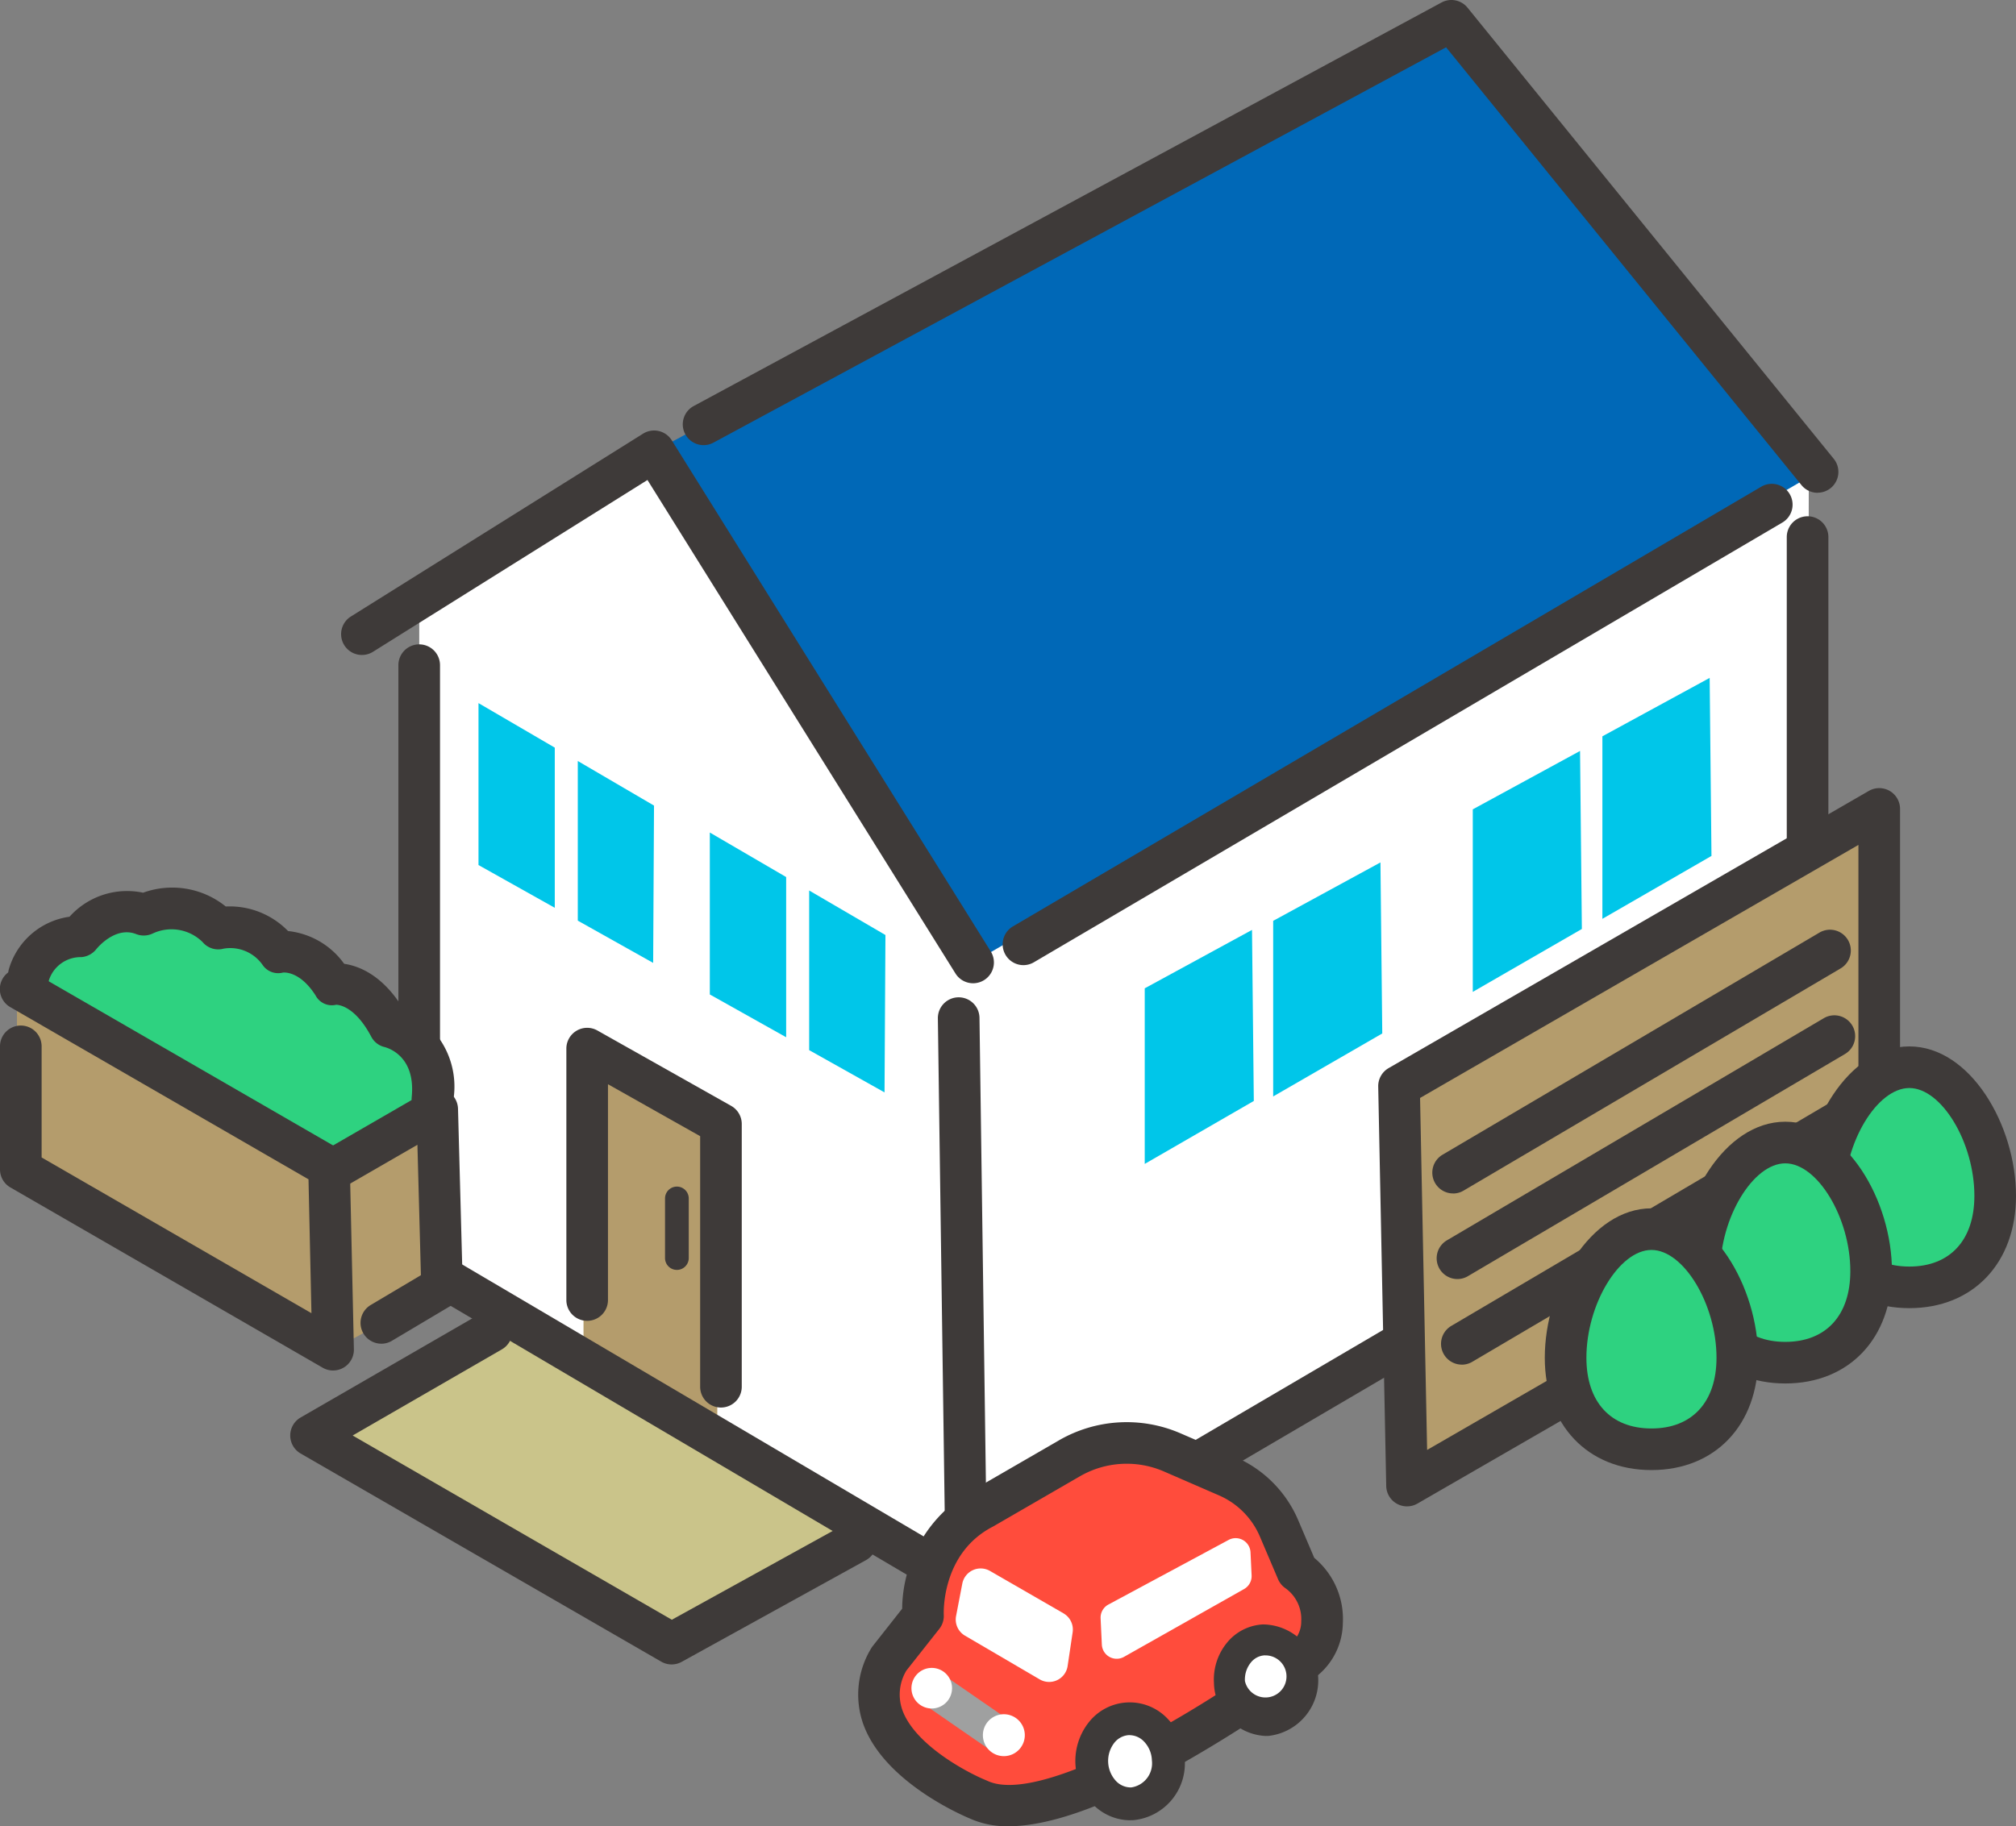
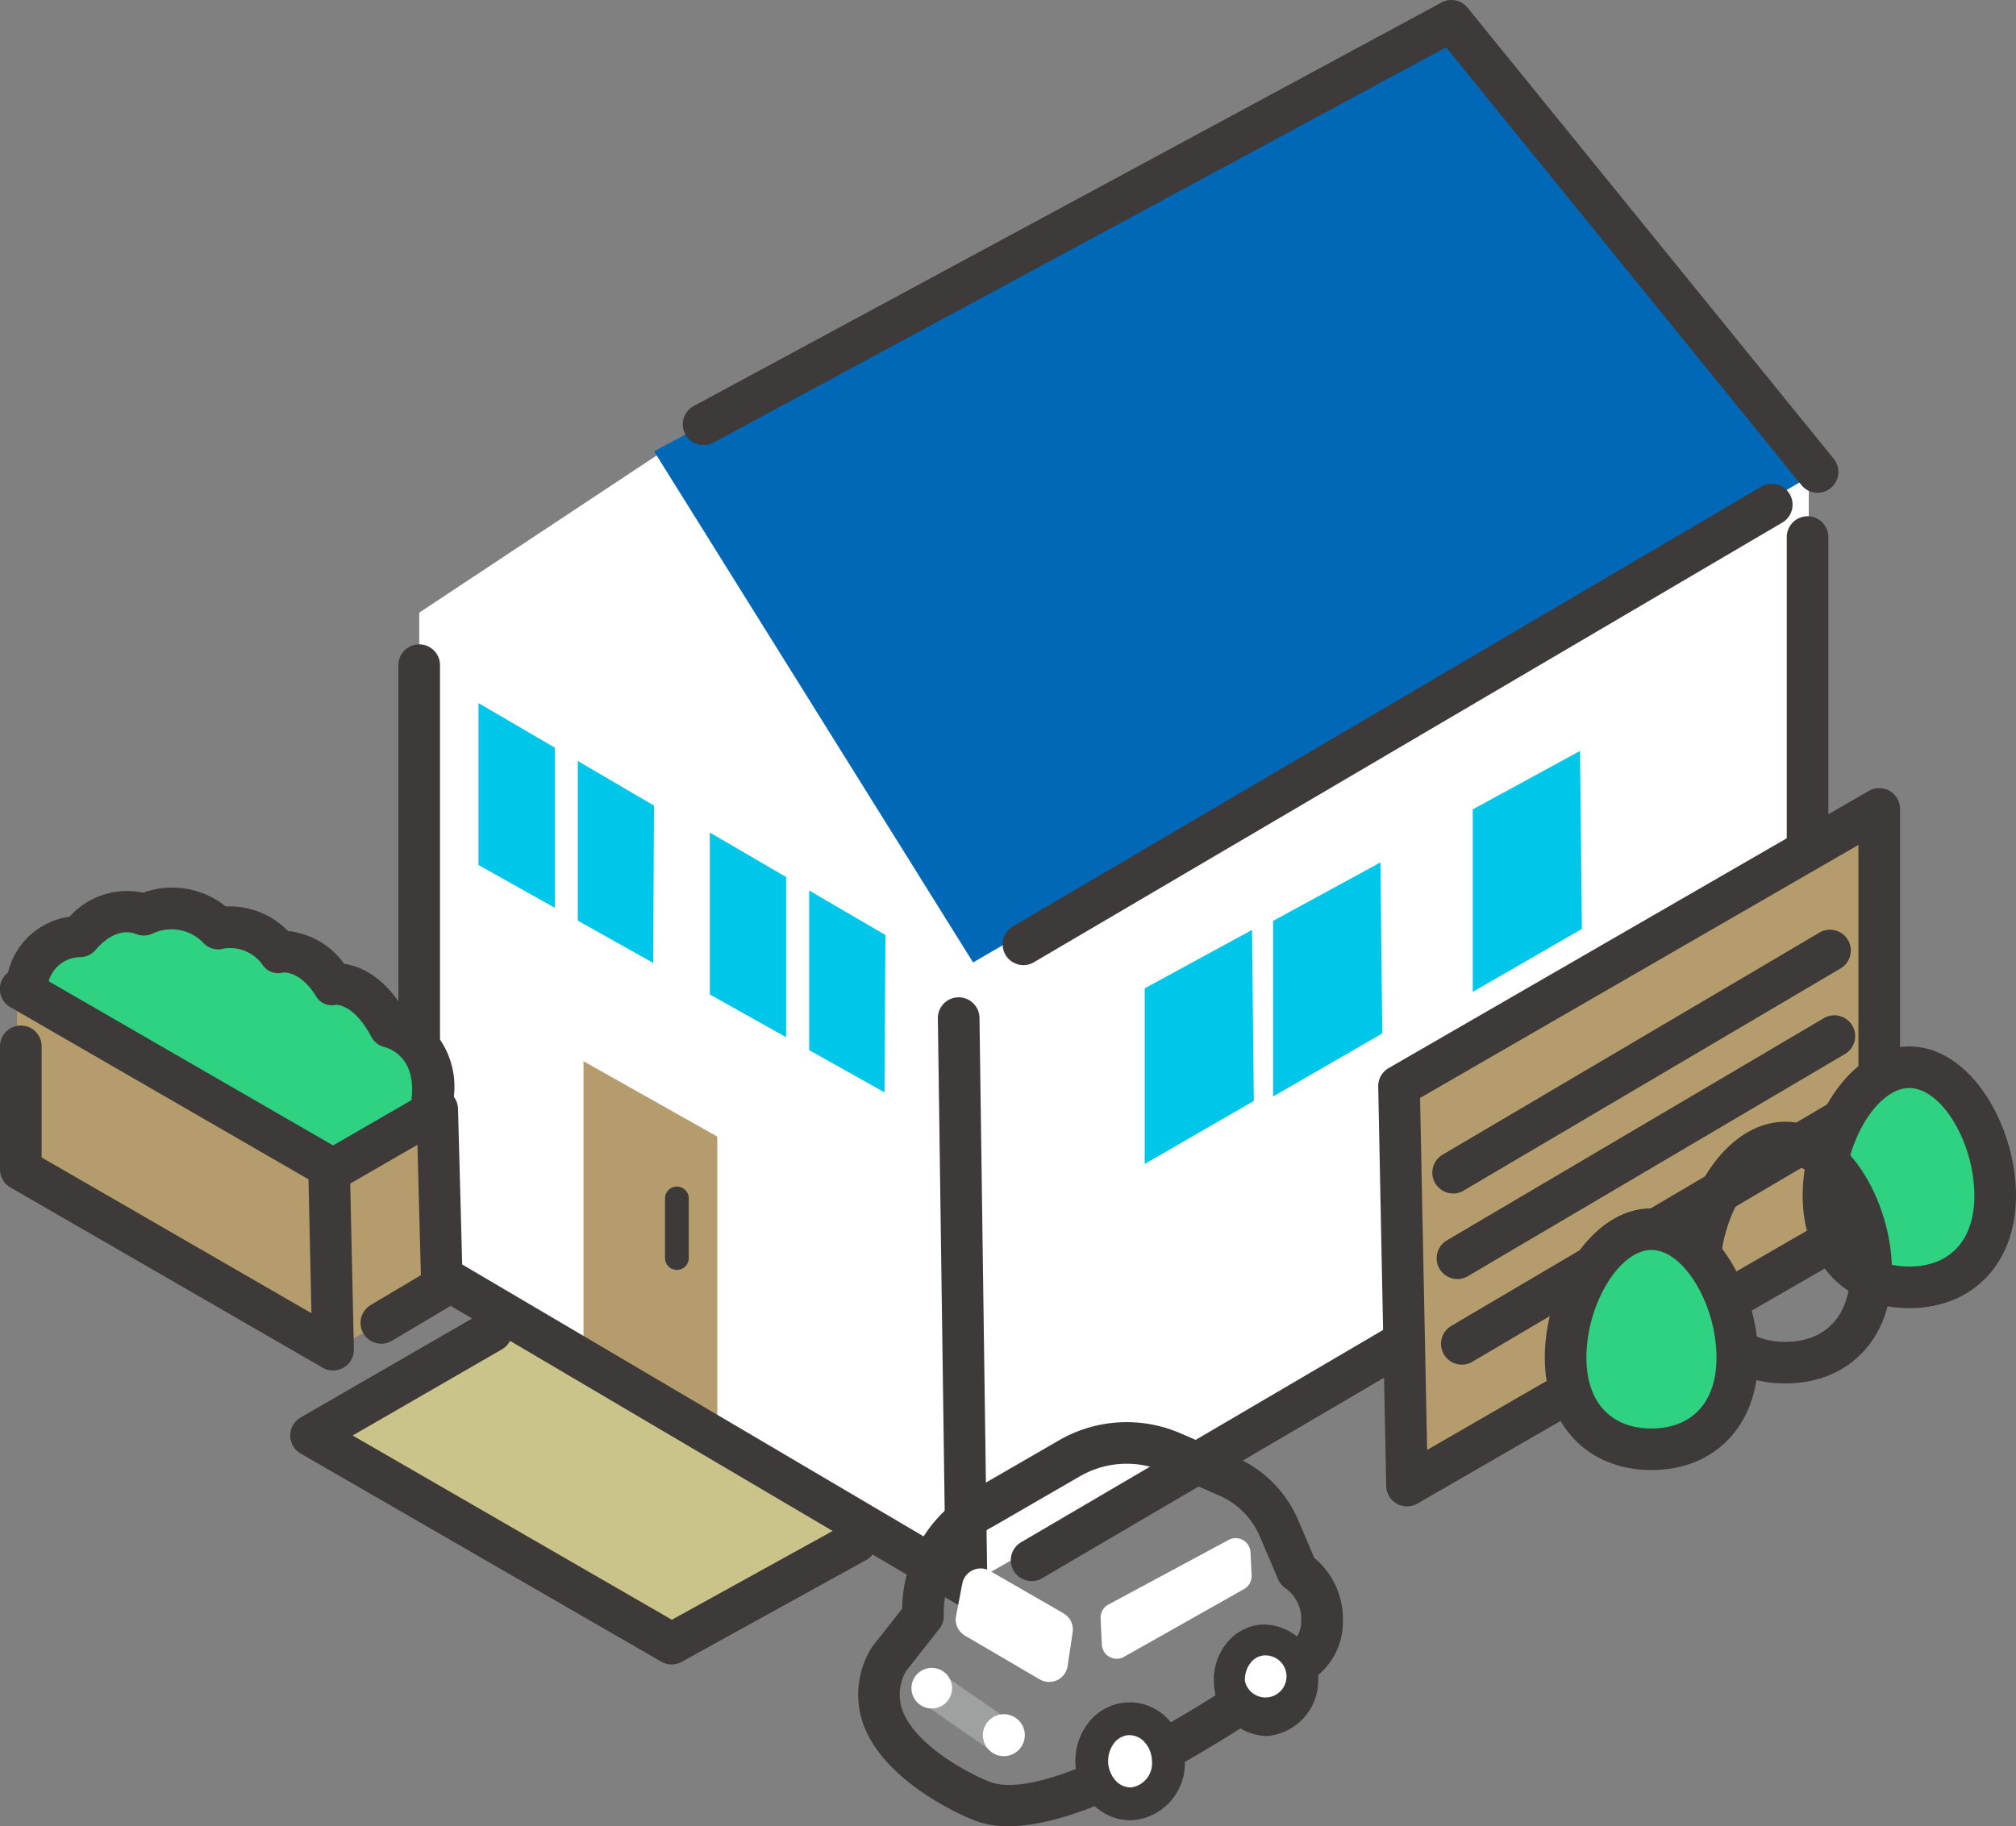
<svg xmlns="http://www.w3.org/2000/svg" width="136.983" height="124.122" viewBox="0 0 136.983 124.122">
  <rect x="0" y="0" width="136.983" height="124.122" fill="#808080" stroke="none" />
  <defs>
    <clipPath id="a">
      <rect width="136.983" height="124.122" fill="none" />
    </clipPath>
  </defs>
  <path d="M64.8,213.483l-13.968,8.8,24.5,14.146,16.3-8.67Z" transform="translate(-29.697 -124.717)" fill="#b49c6c" />
  <path d="M63.683,215.561l-12.249,7.073,24.5,14.146,12.525-6.914Z" transform="translate(-30.047 -125.93)" fill="#cac48a" />
  <path d="M68.511,43.625V87.847L105.7,109.77,162.845,77.1l.087-45.072L138.642,3.4,87.859,30.813Z" transform="translate(-40.024 -1.987)" fill="#fff" />
  <path d="M106.886,32.661,128.562,67.4l57.385-33.336L161.542,3.4Z" transform="translate(-62.443 -1.987)" fill="#0068b7" />
  <g transform="translate(0 0)">
    <g clip-path="url(#a)">
      <path d="M188.725,33.493a1.411,1.411,0,0,1-1.1-.523L163.479,3.215,113.726,30.07a1.414,1.414,0,1,1-1.343-2.488L163.167.17a1.413,1.413,0,0,1,1.77.353l24.886,30.665a1.414,1.414,0,0,1-1.1,2.3" transform="translate(-65.22 0)" fill="#3e3a39" />
      <path d="M165.264,111.8a1.414,1.414,0,0,1-.718-2.633l50.839-29.881a1.414,1.414,0,1,1,1.433,2.438L165.979,111.6a1.408,1.408,0,0,1-.715.2" transform="translate(-95.72 -46.203)" fill="#3e3a39" />
-       <path d="M98.686,107.939a1.413,1.413,0,0,1-1.2-.666L76.558,73.733,57.907,85.411a1.414,1.414,0,1,1-1.5-2.4L76.258,70.585a1.414,1.414,0,0,1,1.95.45l21.676,34.741a1.415,1.415,0,0,1-1.2,2.163" transform="translate(-32.564 -41.11)" fill="#3e3a39" />
      <path d="M166.6,156.753a1.414,1.414,0,0,1-.717-2.634L217.909,123.6V85.8a1.414,1.414,0,0,1,2.828,0v38.617a1.413,1.413,0,0,1-.7,1.22l-52.721,30.926a1.407,1.407,0,0,1-.714.195" transform="translate(-96.502 -49.297)" fill="#3e3a39" />
      <path d="M95.354,193.961V173.468l9.09,5.123v20.494Z" transform="translate(-55.706 -101.34)" fill="#b49c6c" />
-       <path d="M103.058,193.814a1.414,1.414,0,0,1-1.414-1.414V175.37l-6.263-3.53v14.667a1.414,1.414,0,0,1-2.828,0V169.42a1.414,1.414,0,0,1,2.108-1.232l9.09,5.123a1.413,1.413,0,0,1,.72,1.232V192.4a1.414,1.414,0,0,1-1.414,1.414" transform="translate(-54.07 -98.149)" fill="#3e3a39" />
      <path d="M208.056,156.877V144.942l7.289-3.97.123,11.625Z" transform="translate(-121.546 -82.356)" fill="#00c6e9" />
      <path d="M240.672,139.124V126.718l7.289-3.97.123,12.1Z" transform="translate(-140.6 -71.709)" fill="#00c6e9" />
-       <path d="M261.854,127.184V114.778l7.289-3.97.123,12.1Z" transform="translate(-152.975 -64.734)" fill="#00c6e9" />
+       <path d="M261.854,127.184V114.778Z" transform="translate(-152.975 -64.734)" fill="#00c6e9" />
      <path d="M187.065,167.906V155.972l7.289-3.97.123,11.625Z" transform="translate(-109.283 -88.799)" fill="#00c6e9" />
      <path d="M103.715,170.73a1.414,1.414,0,0,1-.718-.2l-37.19-21.923a1.414,1.414,0,0,1-.7-1.218V106.742a1.414,1.414,0,0,1,2.828,0v39.843l34.328,20.236-.5-36.071a1.414,1.414,0,0,1,1.394-1.433h.02a1.414,1.414,0,0,1,1.414,1.394l.533,38.586a1.413,1.413,0,0,1-1.414,1.433" transform="translate(-38.037 -61.533)" fill="#3e3a39" />
      <path d="M78.194,114.93v11.006l5.183,2.906V117.956Z" transform="translate(-45.681 -67.142)" fill="#00c6e9" />
      <path d="M99.6,127.43,94.421,124.4v10.85l5.121,2.872Z" transform="translate(-55.161 -72.677)" fill="#00c6e9" />
      <path d="M116,136.086v11.006L121.187,150V139.112Z" transform="translate(-67.769 -79.502)" fill="#00c6e9" />
      <path d="M137.413,148.586l-5.183-3.026v10.85l5.121,2.872Z" transform="translate(-77.249 -85.036)" fill="#00c6e9" />
      <path d="M109.48,199.622a.806.806,0,0,1-.806-.806v-4.051a.806.806,0,1,1,1.612,0v4.051a.806.806,0,0,1-.806.806" transform="translate(-63.487 -113.311)" fill="#3e3a39" />
      <path d="M2.774,161.692v12.1l21.753,12.243,7.128-3.873V169.856L23.984,174.1Z" transform="translate(-1.621 -94.461)" fill="#b49c6c" />
      <path d="M5.2,152.642s.107-2.032,2.994-2.245c0,0,1.879-2.434,4.339-1.472,0,0,3.03-1.425,5.071.937a4.091,4.091,0,0,1,4.117,1.6s2.006-.424,3.675,2.176c0,0,2.107-.361,3.839,2.9,0,0,2.529-.46,2.911,3.566v2.4l-7.019,3.882-20.4-12.086Z" transform="translate(-2.765 -86.753)" fill="#2ed280" />
      <path d="M22.632,185.622a1.412,1.412,0,0,1-.707-.19L.707,173.181A1.414,1.414,0,0,1,0,171.957V163.59a1.414,1.414,0,1,1,2.828,0v7.551l18.334,10.586-.2-9.1L.707,160.93a1.414,1.414,0,1,1,1.414-2.449l20.943,12.092a1.415,1.415,0,0,1,.707,1.193l.275,12.41a1.414,1.414,0,0,1-1.414,1.445" transform="translate(0 -92.474)" fill="#3e3a39" />
      <path d="M56.112,195.269a1.414,1.414,0,0,1-.724-2.63l3.41-2.027-.237-8.861-4.748,2.741a1.414,1.414,0,1,1-1.414-2.449l6.8-3.929a1.414,1.414,0,0,1,2.12,1.187l.323,12.064a1.414,1.414,0,0,1-.691,1.254l-4.122,2.452a1.408,1.408,0,0,1-.721.2" transform="translate(-30.198 -103.943)" fill="#3e3a39" />
      <path d="M30.162,160.884c-.047,0-.094,0-.141-.007a1.414,1.414,0,0,1-1.267-1.547c.267-2.689-1.492-3.3-1.847-3.393a1.372,1.372,0,0,1-.906-.709c-1.084-2.044-2.179-2.16-2.383-2.164a1.249,1.249,0,0,1-1.4-.638c-1.005-1.566-2.012-1.568-2.214-1.55a1.279,1.279,0,0,1-1.376-.509,2.678,2.678,0,0,0-2.659-1.116,1.38,1.38,0,0,1-1.422-.445,3.006,3.006,0,0,0-3.4-.582,1.413,1.413,0,0,1-1.117.037c-1.427-.558-2.659.962-2.711,1.027a1.437,1.437,0,0,1-1.008.538,2.268,2.268,0,0,0-2.2,1.543,1.4,1.4,0,0,1-1.7,1.03,1.424,1.424,0,0,1-1.04-1.718,5.009,5.009,0,0,1,4.131-3.6,5.25,5.25,0,0,1,5-1.633,5.794,5.794,0,0,1,5.616.937,5.531,5.531,0,0,1,4.232,1.668,5.382,5.382,0,0,1,3.813,2.227c1.026.15,2.654.788,4.053,3.12a5.687,5.687,0,0,1,3.354,6.212,1.414,1.414,0,0,1-1.405,1.274" transform="translate(-0.778 -84.774)" fill="#3e3a39" />
      <path d="M73.345,238.283a1.411,1.411,0,0,1-.707-.19l-24.5-14.146a1.414,1.414,0,0,1,0-2.449l12.25-7.073a1.414,1.414,0,1,1,1.414,2.449l-10.129,5.849,21.687,12.522,11.826-6.528a1.414,1.414,0,1,1,1.367,2.476l-12.525,6.914a1.417,1.417,0,0,1-.684.176" transform="translate(-27.71 -125.157)" fill="#3e3a39" />
-       <path d="M172.065,244.562l-1.233-2.893a6.761,6.761,0,0,0-3.533-3.554l-3.751-1.623a7.743,7.743,0,0,0-6.953.4L150.71,240.3c-4.371,2.269-4.078,7.316-4.078,7.316l-2.3,2.923c-3.266,5.793,6.08,9.559,6.08,9.559,5.706,2.7,21.787-9.279,21.787-9.279,2.015-1.133,2.186-4.644-.13-6.257" transform="translate(-83.912 -137.786)" fill="#ff4c3c" />
      <path d="M150.454,259.928a6.122,6.122,0,0,1-2.6-.514c-.556-.23-5.9-2.528-7.284-6.475a6.032,6.032,0,0,1,.539-5.074,1.431,1.431,0,0,1,.121-.181l2-2.539a9.313,9.313,0,0,1,4.81-8.063l5.859-3.39a9.193,9.193,0,0,1,8.222-.478l3.751,1.624a8.14,8.14,0,0,1,4.273,4.3l1.086,2.55a5.4,5.4,0,0,1,1.942,4.455,4.694,4.694,0,0,1-2.189,3.883,92.5,92.5,0,0,1-8.839,5.7c-5.01,2.812-8.873,4.2-11.7,4.205m-6.926-10.585a3.166,3.166,0,0,0-.286,2.655c.831,2.379,4.406,4.278,5.714,4.809l.074.032c3.6,1.7,14.382-4.7,20.338-9.135a1.347,1.347,0,0,1,.151-.1,1.911,1.911,0,0,0,.835-1.6,2.575,2.575,0,0,0-1.08-2.261,1.417,1.417,0,0,1-.493-.606l-1.232-2.893a5.325,5.325,0,0,0-2.795-2.81L161,235.809a6.352,6.352,0,0,0-5.683.33l-5.885,3.405-.057.031c-3.517,1.826-3.32,5.937-3.318,5.979a1.412,1.412,0,0,1-.3.957Z" transform="translate(-81.93 -135.806)" fill="#3e3a39" />
      <path d="M200.905,270.906a2.477,2.477,0,1,0,2.331-2.852,2.612,2.612,0,0,0-2.331,2.852" transform="translate(-117.367 -156.596)" fill="#fff" />
      <path d="M201.906,273.1a3.685,3.685,0,0,1-3.538-3.627,3.936,3.936,0,0,1,.866-2.686,3.372,3.372,0,0,1,2.469-1.269,3.8,3.8,0,0,1,.359,7.578c-.052,0-.1,0-.156,0m-.047-5.475H201.8a1.288,1.288,0,0,0-.934.5,1.828,1.828,0,0,0-.392,1.25,1.43,1.43,0,1,0,1.383-1.748" transform="translate(-115.883 -155.112)" fill="#3e3a39" />
      <path d="M178.415,283.969a2.617,2.617,0,1,0,2.462-3.012,2.759,2.759,0,0,0-2.462,3.012" transform="translate(-104.228 -164.134)" fill="#fff" />
      <path d="M179.468,286.285a3.57,3.57,0,0,1-2.555-1.093,4.238,4.238,0,0,1-.264-5.575,3.536,3.536,0,0,1,5.331-.253,4.154,4.154,0,0,1,1.179,2.738,3.874,3.874,0,0,1-3.523,4.178c-.056,0-.112,0-.168,0m-.047-5.783h-.059a1.361,1.361,0,0,0-.988.525,2.011,2.011,0,0,0,.123,2.6,1.38,1.38,0,0,0,1.032.429,1.654,1.654,0,0,0,1.4-1.845,1.929,1.929,0,0,0-.537-1.275,1.369,1.369,0,0,0-.973-.431" transform="translate(-102.661 -162.567)" fill="#3e3a39" />
      <path d="M163.518,259.429l-5-2.884a1.27,1.27,0,0,0-1.882.859l-.423,2.2a1.269,1.269,0,0,0,.6,1.336l5.079,2.973a1.269,1.269,0,0,0,1.9-.909l.341-2.29a1.27,1.27,0,0,0-.62-1.286" transform="translate(-91.249 -149.773)" fill="#fff" />
      <path d="M188.552,251.545l-8.166,4.39a1.009,1.009,0,0,0-.531.938l.084,1.786a1.011,1.011,0,0,0,1.507.832l8.156-4.608a1.01,1.01,0,0,0,.513-.928l-.074-1.569a1.011,1.011,0,0,0-1.488-.842" transform="translate(-105.071 -146.881)" fill="#fff" />
      <path d="M155.334,278.753a1.2,1.2,0,0,1-.681-.213l-4.76-3.289a1.2,1.2,0,1,1,1.364-1.974l4.76,3.289a1.2,1.2,0,0,1-.683,2.187" transform="translate(-87.265 -159.523)" fill="#9fa0a0" />
      <path d="M160.62,281.7a1.424,1.424,0,1,0,1.355-1.49,1.425,1.425,0,0,0-1.355,1.49" transform="translate(-93.833 -163.698)" fill="#fff" />
      <path d="M148.946,274.079a1.379,1.379,0,1,0,1.312-1.443,1.379,1.379,0,0,0-1.312,1.443" transform="translate(-87.013 -159.273)" fill="#fff" />
      <path d="M229.166,178.213l-.544-27.151,32.63-18.84v27.465Z" transform="translate(-133.561 -77.244)" fill="#b49c6c" />
      <path d="M227.179,177.64a1.414,1.414,0,0,1-1.414-1.385l-.544-27.151a1.414,1.414,0,0,1,.707-1.252l32.63-18.84a1.414,1.414,0,0,1,2.121,1.225V157.7a1.413,1.413,0,0,1-.707,1.224l-32.086,18.526a1.413,1.413,0,0,1-.707.189m.886-27.758.479,23.923,29.306-16.921v-24.2Z" transform="translate(-131.574 -75.257)" fill="#3e3a39" />
      <path d="M235.473,169.908a1.414,1.414,0,0,1-.719-2.632l25.593-15.087a1.414,1.414,0,1,1,1.436,2.436L236.19,169.712a1.409,1.409,0,0,1-.717.2" transform="translate(-136.736 -88.794)" fill="#3e3a39" />
      <path d="M236.185,183.9a1.414,1.414,0,0,1-.719-2.632l25.593-15.088a1.414,1.414,0,1,1,1.436,2.436L236.9,183.7a1.407,1.407,0,0,1-.717.2" transform="translate(-137.152 -96.967)" fill="#3e3a39" />
      <path d="M236.9,197.888a1.414,1.414,0,0,1-.719-2.632l25.593-15.088a1.414,1.414,0,1,1,1.436,2.436l-25.593,15.087a1.406,1.406,0,0,1-.717.2" transform="translate(-137.57 -105.139)" fill="#3e3a39" />
      <path d="M309.65,183.188c0,4.131-2.612,6.22-5.835,6.22s-5.834-2.089-5.834-6.22,2.612-8.741,5.834-8.741,5.835,4.609,5.835,8.741" transform="translate(-174.08 -101.912)" fill="#2ed280" />
      <path d="M301.828,188.835c-4.335,0-7.248-3.068-7.248-7.634,0-4.793,3.1-10.155,7.248-10.155s7.248,5.361,7.248,10.155c0,4.566-2.913,7.634-7.248,7.634m0-14.961c-2.19,0-4.42,3.7-4.42,7.327,0,3.01,1.652,4.807,4.42,4.807s4.42-1.8,4.42-4.807c0-3.629-2.231-7.327-4.42-7.327" transform="translate(-172.093 -99.925)" fill="#3e3a39" />
-       <path d="M289.379,195.5c0,4.131-2.612,6.22-5.835,6.22s-5.834-2.089-5.834-6.22,2.612-8.741,5.834-8.741,5.835,4.609,5.835,8.741" transform="translate(-162.238 -109.105)" fill="#2ed280" />
      <path d="M281.558,201.147c-4.336,0-7.248-3.068-7.248-7.635,0-4.793,3.1-10.155,7.248-10.155s7.248,5.361,7.248,10.155c0,4.567-2.913,7.635-7.248,7.635m0-14.961c-2.19,0-4.42,3.7-4.42,7.327,0,3.01,1.652,4.807,4.42,4.807s4.42-1.8,4.42-4.807c0-3.629-2.231-7.327-4.42-7.327" transform="translate(-160.252 -107.118)" fill="#3e3a39" />
      <path d="M267.51,209.651c0,4.131-2.612,6.22-5.835,6.22s-5.834-2.089-5.834-6.22,2.612-8.741,5.834-8.741,5.835,4.61,5.835,8.741" transform="translate(-149.462 -117.372)" fill="#2ed280" />
      <path d="M259.688,215.3c-4.336,0-7.248-3.068-7.248-7.634,0-4.793,3.1-10.155,7.248-10.155s7.248,5.361,7.248,10.155c0,4.567-2.913,7.634-7.248,7.634m0-14.961c-2.19,0-4.42,3.7-4.42,7.327,0,3.01,1.652,4.807,4.42,4.807s4.42-1.8,4.42-4.807c0-3.629-2.231-7.327-4.42-7.327" transform="translate(-147.475 -115.385)" fill="#3e3a39" />
    </g>
  </g>
</svg>